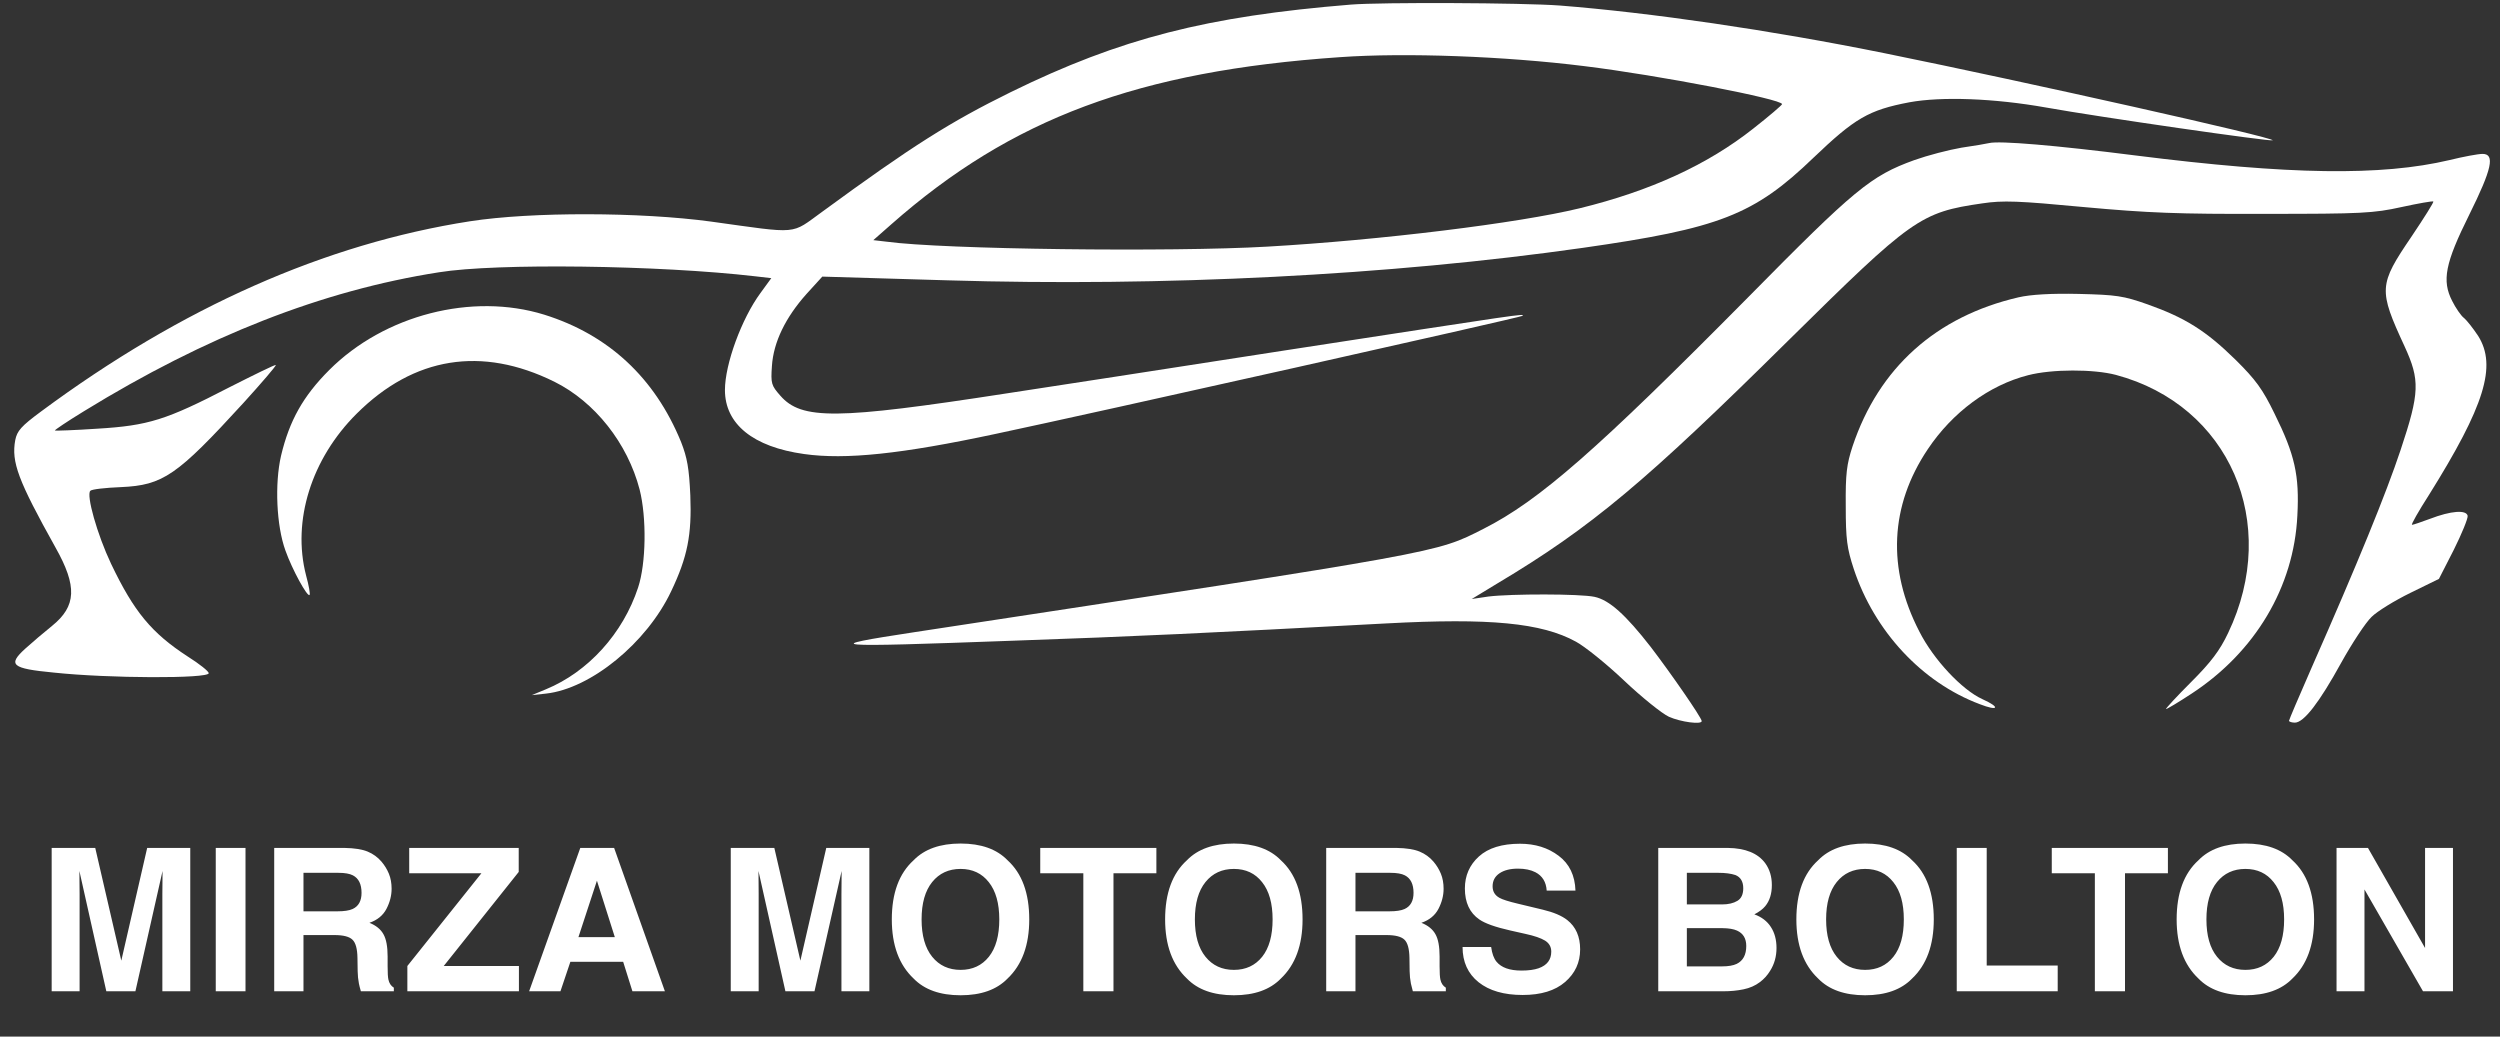
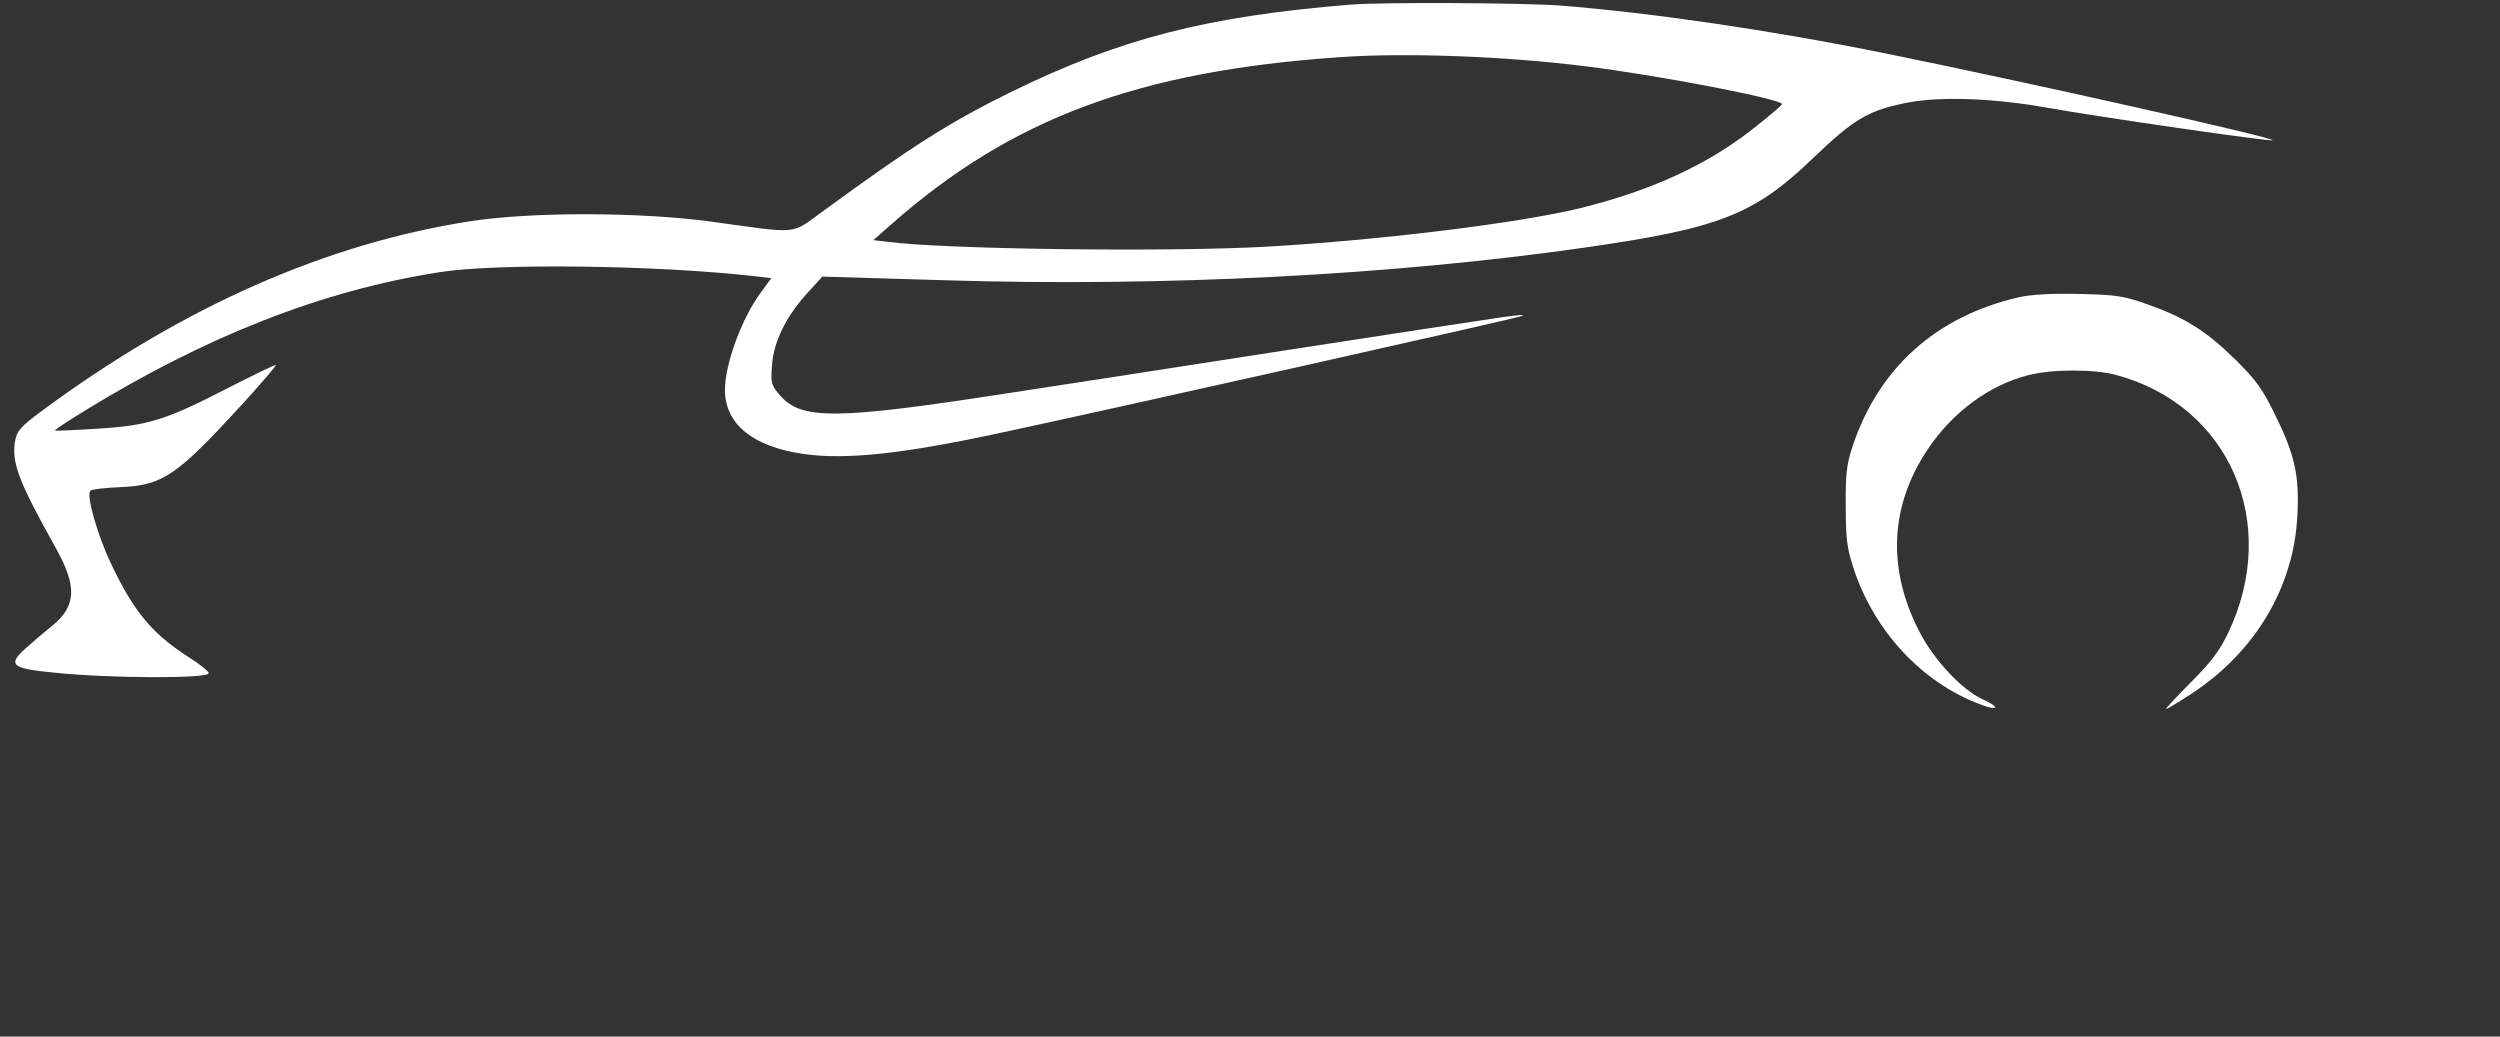
<svg xmlns="http://www.w3.org/2000/svg" width="123" height="51" viewBox="0 0 123 51" fill="none">
  <rect x="0" y="0" width="123" height="51" fill="#333333" stroke="none" />
  <path fill-rule="evenodd" clip-rule="evenodd" d="M2.636 33.09C5.328 33.379 10.27 33.395 10.27 33.121C10.27 33.029 9.814 32.665 9.236 32.3C7.457 31.144 6.59 30.095 5.464 27.737C4.78 26.293 4.233 24.346 4.445 24.148C4.506 24.072 5.191 23.996 5.951 23.966C8.019 23.874 8.704 23.403 11.973 19.829C12.871 18.841 13.601 17.989 13.57 17.959C13.539 17.929 12.52 18.43 11.289 19.053C8.171 20.666 7.305 20.939 4.795 21.091C3.67 21.168 2.727 21.198 2.697 21.183C2.667 21.167 3.32 20.726 4.141 20.225C10.133 16.544 15.851 14.293 21.6 13.396C24.413 12.94 32.428 13.046 37.158 13.594L37.948 13.685L37.416 14.415C36.488 15.677 35.667 17.913 35.667 19.19C35.667 20.863 37.051 21.989 39.56 22.338C41.598 22.627 44.351 22.338 48.974 21.35C53.855 20.316 74.822 15.618 74.903 15.541C75.01 15.419 75.056 15.419 63.194 17.244C57.551 18.126 51.392 19.069 49.506 19.358C41.142 20.65 39.439 20.666 38.389 19.464C37.949 18.962 37.918 18.871 37.979 18.004C38.055 16.833 38.648 15.617 39.682 14.461L40.458 13.609L46.617 13.792C57.217 14.111 68.379 13.548 77.869 12.195C84.591 11.237 86.294 10.583 89.229 7.754C91.252 5.823 91.936 5.412 93.944 5.032C95.525 4.743 98.096 4.834 100.666 5.29C103.296 5.762 111.735 6.978 111.813 6.903C111.95 6.781 99.814 4.059 92.773 2.629C87.07 1.473 81.184 0.622 76.744 0.272C74.888 0.135 67.969 0.105 66.463 0.226C59.376 0.804 55.133 1.884 49.734 4.53C46.739 6.005 44.883 7.176 40.458 10.415C38.876 11.556 39.378 11.511 34.983 10.902C31.515 10.431 26.162 10.415 23.121 10.887C16.003 11.997 8.947 15.115 2.027 20.24C1.039 20.97 0.841 21.198 0.75 21.654C0.552 22.734 0.887 23.631 2.727 26.931C3.807 28.847 3.761 29.821 2.56 30.794C2.164 31.113 1.571 31.615 1.237 31.919C0.37 32.71 0.568 32.893 2.636 33.09ZM62.357 12.134C57.627 12.408 46.389 12.271 43.621 11.891L42.967 11.815L43.849 11.039C49.765 5.823 56 3.496 65.931 2.812C69.14 2.583 74.037 2.766 77.945 3.253C81.656 3.709 87.678 4.88 87.678 5.123C87.678 5.169 87.039 5.716 86.264 6.324C84.013 8.104 81.2 9.397 77.717 10.248C74.721 10.978 67.923 11.815 62.357 12.134Z" fill="white" />
-   <path d="M82.112 35.265C82.69 35.524 83.724 35.66 83.724 35.478C83.724 35.31 82.158 33.06 81.215 31.828C79.983 30.247 79.177 29.517 78.447 29.364C77.732 29.212 74.356 29.212 73.231 29.349L72.409 29.471L73.687 28.695C78.295 25.943 80.972 23.692 87.982 16.757C94.081 10.735 94.476 10.446 97.533 10.005C98.552 9.853 99.297 9.883 102.521 10.187C105.669 10.476 107.175 10.537 111.478 10.522C116.208 10.522 116.771 10.492 118.155 10.187C118.991 10.005 119.691 9.883 119.721 9.914C119.752 9.944 119.265 10.72 118.641 11.647C117.029 14.02 117.014 14.248 118.307 17.046C119.067 18.704 119.052 19.312 118.109 22.141C117.394 24.285 116.026 27.646 113.699 32.923C113.106 34.277 112.619 35.417 112.619 35.463C112.619 35.508 112.756 35.554 112.908 35.554C113.349 35.554 114.11 34.566 115.189 32.604C115.722 31.646 116.391 30.627 116.68 30.353C116.953 30.079 117.82 29.547 118.596 29.167L119.995 28.482L120.725 27.053C121.12 26.262 121.424 25.517 121.409 25.38C121.349 25.076 120.603 25.122 119.539 25.532C119.128 25.684 118.733 25.821 118.672 25.821C118.611 25.821 118.991 25.152 119.508 24.346C122.246 19.966 122.854 18.004 121.926 16.529C121.683 16.164 121.379 15.769 121.227 15.647C121.075 15.525 120.816 15.145 120.649 14.811C120.132 13.807 120.299 12.955 121.485 10.568C122.611 8.302 122.763 7.572 122.139 7.572C121.926 7.572 121.196 7.708 120.512 7.876C117.166 8.667 112.65 8.606 105.061 7.648C101.107 7.146 98.369 6.918 97.867 7.039C97.746 7.07 97.122 7.176 96.499 7.267C95.875 7.374 94.826 7.648 94.187 7.876C92.043 8.651 91.252 9.305 85.975 14.659C78.569 22.141 75.725 24.635 72.987 26.019C70.615 27.22 71.162 27.114 45.02 31.098C40.23 31.828 40.671 31.859 49.81 31.524C55.909 31.311 59.422 31.144 68.212 30.672C73.291 30.399 75.847 30.642 77.535 31.57C77.96 31.798 79.025 32.649 79.907 33.486C80.774 34.307 81.778 35.113 82.112 35.265Z" fill="white" />
  <path d="M106.566 34.885C106.597 34.9 107.159 34.566 107.829 34.125C110.961 32.072 112.862 28.878 113.03 25.365C113.136 23.388 112.908 22.369 111.904 20.346C111.327 19.16 110.992 18.689 109.973 17.685C108.528 16.27 107.509 15.632 105.669 14.978C104.468 14.552 104.118 14.506 102.278 14.461C100.924 14.43 99.905 14.491 99.312 14.628C95.252 15.571 92.438 18.096 91.146 21.958C90.857 22.84 90.796 23.312 90.811 24.909C90.811 26.536 90.872 26.977 91.206 27.996C92.225 31.068 94.567 33.577 97.396 34.642C98.324 35.007 98.445 34.809 97.533 34.398C96.529 33.942 95.13 32.452 94.43 31.068C92.834 27.981 92.986 24.878 94.841 22.11C96.058 20.285 97.868 18.947 99.784 18.46C100.955 18.156 103.008 18.156 104.103 18.445C109.684 19.936 112.209 25.73 109.623 31.144C109.213 32.011 108.772 32.589 107.798 33.562C107.099 34.261 106.551 34.855 106.566 34.885Z" fill="white" />
-   <path d="M26.862 34.125C29.067 33.881 31.82 31.63 33.021 29.091C33.827 27.403 34.04 26.308 33.964 24.376C33.903 23.038 33.812 22.521 33.508 21.745C32.215 18.582 29.934 16.468 26.771 15.48C23.227 14.385 18.908 15.495 16.201 18.202C14.909 19.495 14.239 20.696 13.829 22.415C13.509 23.799 13.601 25.867 14.042 27.083C14.376 28.026 15.121 29.38 15.228 29.273C15.274 29.243 15.197 28.817 15.06 28.315C14.361 25.623 15.319 22.567 17.555 20.346C20.368 17.548 23.699 17.016 27.273 18.78C29.265 19.768 30.877 21.806 31.47 24.087C31.82 25.471 31.789 27.722 31.394 28.908C30.649 31.174 28.93 33.06 26.862 33.912L26.162 34.201L26.862 34.125Z" fill="white" />
-   <path d="M3.916 48.771H2.542V41.718H4.686L5.968 47.264L7.241 41.718H9.361V48.771H7.988V44C7.988 43.863 7.989 43.672 7.993 43.426C7.996 43.177 7.997 42.986 7.997 42.852L6.662 48.771H5.231L3.906 42.852C3.906 42.986 3.908 43.177 3.911 43.426C3.914 43.672 3.916 43.863 3.916 44V48.771ZM10.615 41.718H12.079V48.771H10.615V41.718ZM16.453 46.005H14.931V48.771H13.491V41.718H16.951C17.445 41.727 17.825 41.788 18.09 41.899C18.358 42.011 18.584 42.175 18.769 42.392C18.922 42.571 19.043 42.769 19.133 42.986C19.222 43.203 19.267 43.45 19.267 43.727C19.267 44.062 19.182 44.392 19.013 44.718C18.844 45.04 18.565 45.268 18.176 45.402C18.501 45.533 18.731 45.72 18.865 45.962C19.002 46.201 19.071 46.568 19.071 47.063V47.536C19.071 47.859 19.083 48.077 19.109 48.192C19.147 48.374 19.236 48.508 19.377 48.594V48.771H17.755C17.71 48.615 17.678 48.489 17.659 48.393C17.621 48.195 17.6 47.993 17.597 47.785L17.587 47.13C17.581 46.68 17.498 46.38 17.338 46.23C17.182 46.08 16.887 46.005 16.453 46.005ZM17.348 44.723C17.641 44.589 17.788 44.324 17.788 43.928C17.788 43.501 17.646 43.214 17.362 43.067C17.203 42.984 16.963 42.943 16.644 42.943H14.931V44.837H16.601C16.933 44.837 17.182 44.799 17.348 44.723ZM25.531 48.771H20.042V47.527L23.684 42.966H20.133V41.718H25.521V42.899L21.832 47.527H25.531V48.771ZM30.66 47.321H28.062L27.574 48.771H26.033L28.55 41.718H30.215L32.713 48.771H31.115L30.66 47.321ZM30.249 46.106L29.369 43.33L28.459 46.106H30.249ZM37.326 48.771H35.953V41.718H38.097L39.379 47.264L40.652 41.718H42.772V48.771H41.399V44C41.399 43.863 41.4 43.672 41.404 43.426C41.407 43.177 41.408 42.986 41.408 42.852L40.073 48.771H38.642L37.317 42.852C37.317 42.986 37.319 43.177 37.322 43.426C37.325 43.672 37.326 43.863 37.326 44V48.771ZM47.261 48.967C46.253 48.967 45.482 48.693 44.949 48.144C44.235 47.471 43.877 46.501 43.877 45.235C43.877 43.943 44.235 42.973 44.949 42.325C45.482 41.776 46.253 41.502 47.261 41.502C48.269 41.502 49.039 41.776 49.572 42.325C50.283 42.973 50.639 43.943 50.639 45.235C50.639 46.501 50.283 47.471 49.572 48.144C49.039 48.693 48.269 48.967 47.261 48.967ZM48.653 47.072C48.995 46.642 49.165 46.029 49.165 45.235C49.165 44.444 48.993 43.833 48.648 43.402C48.307 42.968 47.844 42.751 47.261 42.751C46.677 42.751 46.211 42.966 45.863 43.397C45.516 43.828 45.342 44.44 45.342 45.235C45.342 46.029 45.516 46.642 45.863 47.072C46.211 47.503 46.677 47.718 47.261 47.718C47.844 47.718 48.309 47.503 48.653 47.072ZM56.894 41.718V42.966H54.783V48.771H53.3V42.966H51.18V41.718H56.894ZM60.707 48.967C59.699 48.967 58.929 48.693 58.396 48.144C57.681 47.471 57.324 46.501 57.324 45.235C57.324 43.943 57.681 42.973 58.396 42.325C58.929 41.776 59.699 41.502 60.707 41.502C61.715 41.502 62.486 41.776 63.019 42.325C63.73 42.973 64.086 43.943 64.086 45.235C64.086 46.501 63.73 47.471 63.019 48.144C62.486 48.693 61.715 48.967 60.707 48.967ZM62.1 47.072C62.441 46.642 62.612 46.029 62.612 45.235C62.612 44.444 62.44 43.833 62.095 43.402C61.754 42.968 61.291 42.751 60.707 42.751C60.124 42.751 59.658 42.966 59.31 43.397C58.962 43.828 58.788 44.44 58.788 45.235C58.788 46.029 58.962 46.642 59.31 47.072C59.658 47.503 60.124 47.718 60.707 47.718C61.291 47.718 61.755 47.503 62.1 47.072ZM68.211 46.005H66.689V48.771H65.249V41.718H68.708C69.203 41.727 69.582 41.788 69.847 41.899C70.115 42.011 70.342 42.175 70.527 42.392C70.68 42.571 70.801 42.769 70.891 42.986C70.98 43.203 71.025 43.45 71.025 43.727C71.025 44.062 70.94 44.392 70.771 44.718C70.602 45.04 70.323 45.268 69.933 45.402C70.259 45.533 70.489 45.72 70.623 45.962C70.76 46.201 70.828 46.568 70.828 47.063V47.536C70.828 47.859 70.841 48.077 70.867 48.192C70.905 48.374 70.994 48.508 71.135 48.594V48.771H69.512C69.468 48.615 69.436 48.489 69.417 48.393C69.378 48.195 69.358 47.993 69.354 47.785L69.345 47.13C69.338 46.68 69.255 46.38 69.096 46.23C68.94 46.08 68.645 46.005 68.211 46.005ZM69.106 44.723C69.399 44.589 69.546 44.324 69.546 43.928C69.546 43.501 69.404 43.214 69.12 43.067C68.96 42.984 68.721 42.943 68.402 42.943H66.689V44.837H68.359C68.691 44.837 68.94 44.799 69.106 44.723ZM74.858 47.752C75.205 47.752 75.487 47.713 75.704 47.637C76.116 47.49 76.322 47.217 76.322 46.819C76.322 46.586 76.22 46.406 76.016 46.278C75.811 46.153 75.491 46.043 75.054 45.948L74.307 45.78C73.573 45.614 73.066 45.434 72.785 45.239C72.31 44.914 72.072 44.405 72.072 43.713C72.072 43.081 72.302 42.556 72.761 42.139C73.221 41.721 73.896 41.512 74.786 41.512C75.529 41.512 76.162 41.709 76.686 42.105C77.212 42.498 77.488 43.069 77.513 43.818H76.097C76.071 43.394 75.886 43.093 75.542 42.914C75.312 42.796 75.027 42.737 74.685 42.737C74.306 42.737 74.002 42.813 73.776 42.966C73.549 43.12 73.436 43.333 73.436 43.608C73.436 43.86 73.548 44.048 73.771 44.172C73.915 44.255 74.221 44.353 74.69 44.464L75.906 44.756C76.438 44.884 76.84 45.054 77.111 45.268C77.532 45.6 77.743 46.08 77.743 46.709C77.743 47.353 77.496 47.889 77.001 48.316C76.51 48.741 75.814 48.953 74.915 48.953C73.996 48.953 73.273 48.744 72.747 48.326C72.221 47.905 71.958 47.327 71.958 46.594H73.365C73.409 46.916 73.497 47.157 73.628 47.316C73.867 47.607 74.277 47.752 74.858 47.752ZM84.782 48.771H81.586V41.718H85.012C85.876 41.73 86.489 41.981 86.849 42.469C87.066 42.769 87.175 43.127 87.175 43.545C87.175 43.976 87.066 44.322 86.849 44.584C86.728 44.731 86.549 44.865 86.314 44.986C86.674 45.117 86.945 45.324 87.127 45.608C87.312 45.892 87.404 46.236 87.404 46.642C87.404 47.059 87.299 47.434 87.089 47.766C86.955 47.986 86.787 48.171 86.586 48.321C86.36 48.493 86.092 48.611 85.782 48.675C85.476 48.739 85.143 48.771 84.782 48.771ZM84.749 45.665H82.993V47.546H84.725C85.034 47.546 85.275 47.505 85.447 47.422C85.76 47.268 85.916 46.975 85.916 46.541C85.916 46.174 85.765 45.922 85.462 45.785C85.293 45.708 85.055 45.669 84.749 45.665ZM85.481 44.321C85.672 44.206 85.768 44 85.768 43.703C85.768 43.375 85.64 43.158 85.385 43.053C85.165 42.979 84.884 42.943 84.543 42.943H82.993V44.498H84.725C85.034 44.498 85.286 44.439 85.481 44.321ZM91.764 48.967C90.756 48.967 89.985 48.693 89.453 48.144C88.738 47.471 88.381 46.501 88.381 45.235C88.381 43.943 88.738 42.973 89.453 42.325C89.985 41.776 90.756 41.502 91.764 41.502C92.772 41.502 93.542 41.776 94.075 42.325C94.787 42.973 95.142 43.943 95.142 45.235C95.142 46.501 94.787 47.471 94.075 48.144C93.542 48.693 92.772 48.967 91.764 48.967ZM93.156 47.072C93.498 46.642 93.668 46.029 93.668 45.235C93.668 44.444 93.496 43.833 93.152 43.402C92.81 42.968 92.348 42.751 91.764 42.751C91.18 42.751 90.714 42.966 90.367 43.397C90.019 43.828 89.845 44.44 89.845 45.235C89.845 46.029 90.019 46.642 90.367 47.072C90.714 47.503 91.18 47.718 91.764 47.718C92.348 47.718 92.812 47.503 93.156 47.072ZM96.272 41.718H97.746V47.503H101.239V48.771H96.272V41.718ZM106.661 41.718V42.966H104.55V48.771H103.067V42.966H100.947V41.718H106.661ZM110.474 48.967C109.466 48.967 108.696 48.693 108.163 48.144C107.449 47.471 107.091 46.501 107.091 45.235C107.091 43.943 107.449 42.973 108.163 42.325C108.696 41.776 109.466 41.502 110.474 41.502C111.483 41.502 112.253 41.776 112.786 42.325C113.497 42.973 113.853 43.943 113.853 45.235C113.853 46.501 113.497 47.471 112.786 48.144C112.253 48.693 111.483 48.967 110.474 48.967ZM111.867 47.072C112.208 46.642 112.379 46.029 112.379 45.235C112.379 44.444 112.207 43.833 111.862 43.402C111.521 42.968 111.058 42.751 110.474 42.751C109.891 42.751 109.425 42.966 109.077 43.397C108.729 43.828 108.556 44.44 108.556 45.235C108.556 46.029 108.729 46.642 109.077 47.072C109.425 47.503 109.891 47.718 110.474 47.718C111.058 47.718 111.522 47.503 111.867 47.072ZM120.686 48.771H119.212L116.332 43.761V48.771H114.958V41.718H116.504L119.313 46.642V41.718H120.686V48.771Z" fill="white" />
</svg>